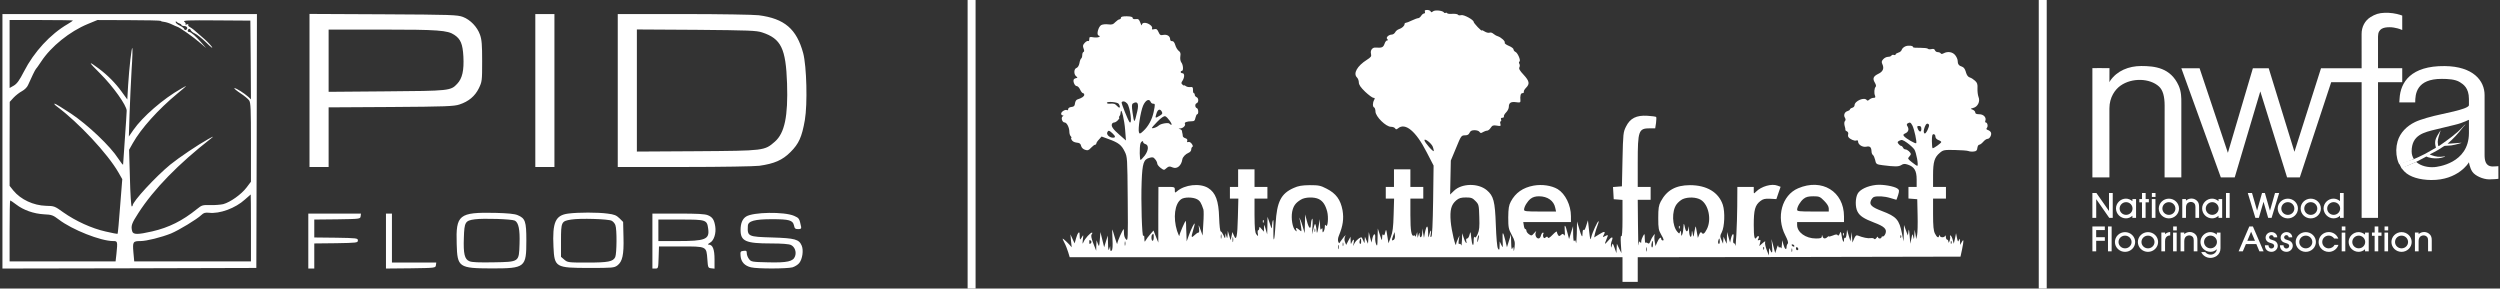
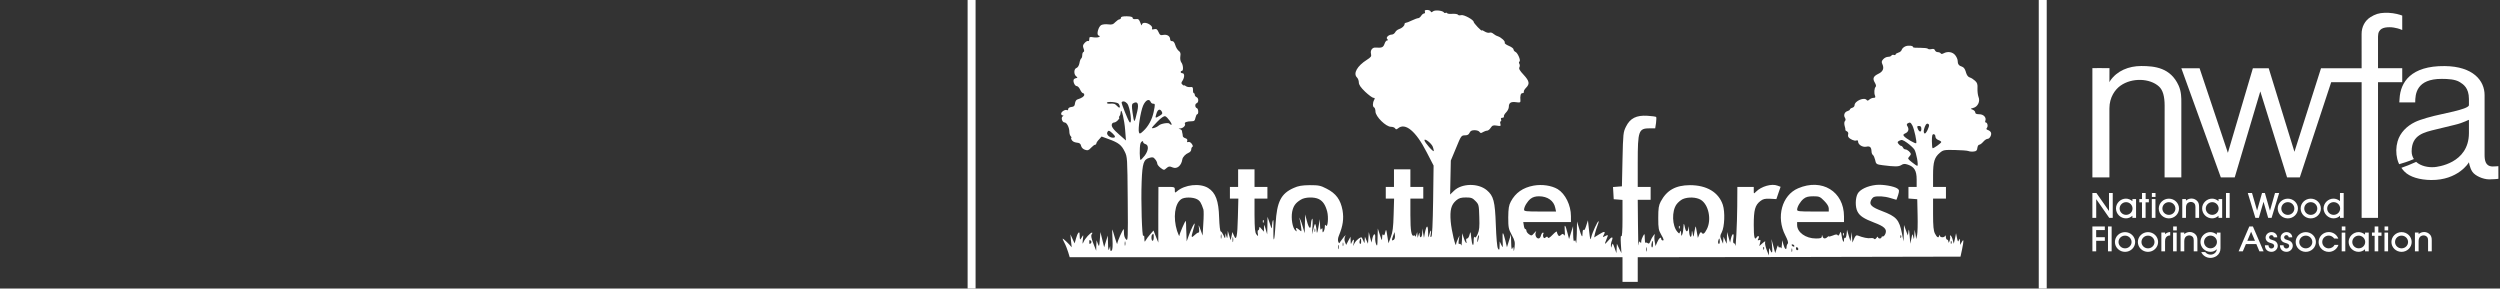
<svg xmlns="http://www.w3.org/2000/svg" fill="none" viewBox="0 0 979 113" height="113" width="979">
  <rect x="0" y="0" width="979" height="113" fill="#333333" stroke="none" />
  <path fill="white" d="M558.87 3.897C559.513 3.897 560.109 4.172 560.247 4.447C560.385 4.906 560.569 4.906 561.165 4.447C561.945 3.805 564.928 4.126 565.433 4.86C565.57 5.09 565.846 5.181 566.075 5.044C566.305 4.906 566.58 4.952 566.718 5.182C566.856 5.411 567.774 5.503 568.783 5.411C569.793 5.365 570.757 5.503 570.895 5.732C571.033 6.007 571.629 6.099 572.225 5.916C573.28 5.687 577.089 7.751 577.09 8.577C577.09 8.807 577.824 9.725 578.696 10.643C579.568 11.56 580.301 12.156 580.302 11.928C580.302 11.744 580.807 11.928 581.403 12.341C582.046 12.754 582.872 12.938 583.285 12.8C583.698 12.616 584.341 12.8 584.8 13.213C585.213 13.58 585.993 14.038 586.498 14.176C587.875 14.635 589.572 16.195 589.251 16.746C589.113 16.976 589.802 17.526 590.812 17.939C591.867 18.352 592.693 18.995 592.693 19.317C592.694 19.683 593.015 20.097 593.382 20.28C594.3 20.602 595.63 23.676 595.033 24.089C594.758 24.227 594.758 24.594 594.987 25.007C595.217 25.374 595.217 25.971 594.987 26.384C594.712 26.889 595.126 27.669 596.64 29.274C598.934 31.753 599.118 32.855 597.604 34.369C597.007 34.966 596.64 35.654 596.731 35.93C596.823 36.251 596.594 36.48 596.181 36.48C595.492 36.48 595.217 37.49 595.4 39.417C595.446 40.151 595.217 40.243 593.657 40.014C591.638 39.738 590.857 40.289 590.857 41.85C590.857 42.446 590.398 43.409 589.802 44.006C589.205 44.602 588.838 45.291 588.93 45.566C589.021 45.888 588.746 46.117 588.333 46.117C587.828 46.117 587.645 46.347 587.828 46.806C587.966 47.173 587.874 47.494 587.69 47.494C587.461 47.495 587.369 47.954 587.553 48.504C587.782 49.376 587.645 49.468 586.131 49.192C584.754 48.963 584.387 49.101 583.744 50.065C583.377 50.661 582.734 51.166 582.367 51.166C581.954 51.166 581.266 51.441 580.761 51.716C579.981 52.221 579.751 52.175 579.384 51.67C579.2 51.303 578.328 50.983 577.457 50.983C576.356 50.983 575.805 51.257 575.483 51.991C575.162 52.726 574.657 53.001 573.647 53.001C572.271 53.001 572.133 53.185 570.206 57.912L568.141 62.868L567.865 76.177L569.38 74.708C572.409 71.771 578.833 71.634 582.229 74.479C584.891 76.727 585.442 78.793 585.764 88.064C585.947 93.157 586.269 96.736 586.59 97.287C587.095 98.113 587.186 98.022 587.231 96.37L587.277 94.534L587.92 95.911C588.562 97.242 588.562 97.15 588.425 93.984C588.287 90.358 588.563 90.45 589.526 94.305L590.123 96.829L591.684 91.78L591.775 94.993C591.821 97.242 591.959 97.93 592.234 97.287C592.601 96.507 592.648 96.553 592.739 97.746C592.785 98.71 592.923 98.389 593.106 96.829C593.336 94.856 593.198 94.167 592.005 92.01C590.766 89.715 590.628 89.119 590.628 85.126C590.674 81.592 590.858 80.399 591.638 78.931C593.473 75.489 596.365 73.47 600.541 72.689C603.891 72.093 607.562 72.644 609.994 74.067C612.977 75.902 615.181 80.353 615.181 84.667V86.962H596.502L596.731 88.339C596.823 89.119 597.099 89.715 597.328 89.715C597.558 89.715 597.741 89.99 597.741 90.358C597.741 90.725 598.2 91.367 598.751 91.734C599.715 92.423 599.853 92.377 600.862 91.184C601.504 90.45 601.734 90.312 601.459 90.862C600.954 91.918 601.55 93.386 602.514 93.387C602.881 93.387 603.294 92.882 603.432 92.239C603.615 91.597 603.937 91.092 604.212 91.092C604.487 91.092 604.533 91.321 604.396 91.551C604.212 91.826 604.212 92.377 604.35 92.79C604.579 93.341 604.763 93.387 605.268 92.974C605.772 92.561 605.956 92.561 606.14 93.02C606.323 93.433 606.92 93.065 608.021 91.918C608.939 90.955 609.672 90.45 609.673 90.771C609.673 91.046 609.857 91.597 610.086 91.964C610.407 92.486 610.588 92.551 611.059 92.191L611.5 91.829C611.971 91.468 612.151 91.534 612.473 92.056C612.794 92.515 612.886 91.964 612.748 90.266C612.519 87.421 613.024 87.926 613.85 91.321L614.446 93.616L615.227 91.092L616.007 88.568L616.053 91.78C616.099 93.891 616.236 94.764 616.512 94.351C616.833 93.846 616.97 94.029 617.153 95.039C617.245 95.773 617.383 94.212 617.475 91.551L617.566 86.733L618.255 89.027C619.356 92.882 619.724 93.432 619.724 91.321C619.77 90.266 619.953 89.716 620.137 90.036C620.366 90.403 620.733 89.807 621.146 88.431L621.835 86.273L622.294 90.403C622.707 93.983 622.799 94.305 623.12 92.928C623.487 91.184 625.735 86.32 626.011 86.641C626.103 86.733 625.919 87.513 625.552 88.385C625.231 89.257 624.772 90.633 624.589 91.459L624.268 92.974L626.194 91.78C628.305 90.45 628.856 90.496 628.03 92.01C627.525 92.928 627.571 92.974 628.443 92.515C629.82 91.78 629.866 91.872 629.132 93.616C628.214 95.819 628.306 95.957 629.683 94.351C631.105 92.607 631.84 92.515 631.243 94.121C630.968 94.764 630.784 95.728 630.83 96.278C630.876 97.196 630.922 97.196 631.197 96.141C631.518 95.085 631.565 95.13 632.253 97.058L632.986 99.123L633.078 97.287L633.17 95.452L634.042 97.287L634.96 99.123L634.73 95.452C634.593 93.158 634.685 92.056 634.914 92.469C635.189 92.928 635.373 90.45 635.373 85.723V78.288L633.675 78.15L631.932 78.013L631.794 75.626L631.656 73.24L633.399 73.103L635.144 72.965L635.373 62.409C635.603 52.313 635.649 51.762 636.75 49.56C638.356 46.301 640.835 45.062 645.148 45.337C646.845 45.429 648.359 45.658 648.544 45.796C648.682 45.934 648.636 47.035 648.498 48.183L648.177 50.248H646.112C641.661 50.248 641.339 51.12 641.339 63.603V73.194H646.388V78.242H641.339L641.431 87.972C641.477 93.34 641.568 96.919 641.66 95.957C641.798 94.626 641.981 94.305 642.303 94.81C642.624 95.314 642.716 95.268 642.716 94.534C642.716 94.029 643.037 93.111 643.404 92.469C644.047 91.322 644.047 91.368 644.093 93.341C644.093 94.442 644.231 95.222 644.414 95.085C644.552 94.901 644.965 94.993 645.24 95.223C645.699 95.59 645.929 95.36 646.296 94.442C646.525 93.754 647.075 92.744 647.488 92.239C648.085 91.505 648.177 91.459 647.947 92.147C647.81 92.561 647.81 93.708 647.993 94.626L648.314 96.37L648.911 94.947C649.554 93.341 650.518 92.515 650.518 93.525C650.518 93.846 650.839 94.167 651.16 94.167C651.665 94.167 651.527 93.616 650.609 92.056C649.508 90.128 649.37 89.532 649.37 85.356C649.37 81.547 649.554 80.445 650.334 78.931C652.72 74.479 656.163 72.552 661.762 72.506C668.324 72.506 673.005 75.26 674.657 80.216C675.575 83.015 675.345 88.797 674.244 90.954C673.556 92.285 673.51 92.607 674.106 93.938L674.749 95.452L674.933 92.698L675.529 94.075L676.172 95.452L676.264 93.157L676.31 90.862L677.503 94.993L677.823 93.479C678.374 91.184 679.154 91.046 678.787 93.295C678.604 94.488 678.696 95.222 678.971 95.223C679.2 95.223 679.476 95.59 679.521 96.003C679.705 98.204 680.256 87.65 680.302 80.859L680.348 73.194H686.772V74.57C686.772 75.947 686.773 75.947 687.645 75.075C689.756 72.964 693.794 71.818 696.043 72.689L697.282 73.148L696.456 75.534L695.63 77.967L693.151 77.829C691.132 77.737 690.398 77.921 689.343 78.747C687.278 80.353 686.772 82.189 686.772 88.109C686.772 92.882 687.094 94.259 687.92 92.928C688.471 92.056 689.113 92.469 688.608 93.387C688.195 94.121 688.241 94.213 688.838 94.029C689.434 93.8 689.526 93.984 689.251 95.039L688.93 96.37L690.215 95.223C691.133 94.442 691.408 94.305 691.225 94.856C691.087 95.269 691.362 96.599 691.821 97.838L692.693 100.041L692.739 98.435C692.785 97.013 692.83 96.921 693.197 97.838C693.932 99.628 694.207 99.032 693.932 96.233L693.702 93.616L694.437 96.37L695.171 99.123L695.768 97.287C696.043 96.278 696.318 95.82 696.364 96.278C696.41 96.737 696.594 97.012 696.823 96.875C697.053 96.692 697.374 96.874 697.466 97.15C697.603 97.471 697.741 96.921 697.787 95.911L697.925 94.075L698.384 95.773C698.889 97.609 699.623 98.114 699.623 96.692C699.623 96.233 699.853 95.636 700.082 95.406C700.403 95.085 700.082 94.029 699.118 92.147C695.447 85.034 697.787 76.453 704.12 73.745C713.482 69.707 722.11 74.984 722.11 84.759V86.962H703.753V88.109C703.753 90.955 707.103 93.387 711.096 93.387C712.931 93.387 713.391 93.249 713.437 92.561C713.482 91.826 713.528 91.826 713.712 92.561C713.941 93.524 714.813 93.616 715.593 92.836C715.914 92.515 716.143 92.423 716.144 92.561C716.144 92.744 716.878 92.561 717.704 92.239C718.897 91.734 719.402 91.689 719.632 92.102C719.861 92.423 720.137 92.239 720.412 91.505C720.871 90.496 720.917 90.541 721.192 92.331C721.514 94.488 722.11 95.498 722.11 93.892C722.11 93.341 722.294 92.974 722.523 93.157C722.799 93.294 723.028 92.606 723.12 91.689L723.303 89.944L723.945 92.239L724.634 94.488L724.909 92.698L725.185 90.862L725.276 92.928L725.414 94.993L726.057 93.479C726.561 92.285 726.929 92.01 727.525 92.239C729.453 93.019 731.518 93.433 732.527 93.249C733.124 93.157 733.721 93.249 733.904 93.525C734.088 93.8 734.455 93.662 734.822 93.157C735.143 92.653 735.419 92.561 735.419 92.836C735.419 93.157 735.74 93.387 736.107 93.387C736.474 93.387 736.796 93.203 736.796 92.928C736.796 92.698 737.025 92.515 737.347 92.606C737.622 92.652 738.08 92.147 738.355 91.459C738.998 89.715 737.897 88.66 733.858 87.146C729.912 85.631 728.26 84.575 727.388 82.831C726.47 81.087 726.516 77.645 727.434 75.901C728.306 74.204 731.289 72.781 734.685 72.414C737.3 72.139 741.706 72.919 743.037 73.837C743.771 74.388 743.817 74.663 743.312 76.36C742.991 77.37 742.67 78.242 742.624 78.242C742.578 78.242 741.522 77.921 740.283 77.554C737.897 76.82 735.097 76.682 733.812 77.141C733.399 77.324 732.849 77.967 732.619 78.609C731.977 80.216 732.987 81.133 736.979 82.647C742.67 84.804 743.726 85.998 744.827 91.505L745.424 94.534L745.516 91.321L745.607 88.109L746.341 90.174L747.121 92.239L747.351 90.633C747.488 89.394 747.626 89.807 747.81 92.239L748.085 95.452L748.498 93.387C748.911 91.368 748.911 91.368 749.232 92.698C749.508 93.937 749.554 93.891 749.646 92.01L749.783 89.944L750.104 91.78L750.38 93.616L750.747 92.01C750.931 91.138 751.022 87.604 750.931 84.208L750.793 78.013L749.095 77.875L747.351 77.737V73.194H750.563V70.257C750.563 66.861 749.645 65.301 747.121 64.475C745.882 64.062 745.378 64.108 744.506 64.658C743.496 65.301 742.027 65.301 737.301 64.704C734.777 64.383 734.639 64.291 734.271 62.501C734.088 61.721 733.721 60.895 733.445 60.711C733.17 60.527 732.895 59.931 732.895 59.334C732.803 57.59 732.298 57.132 730.783 57.453C729.315 57.728 727.617 56.627 727.617 55.388C727.617 54.975 727.342 54.837 726.929 55.021C726.194 55.296 724.45 54.516 723.854 53.69C723.67 53.414 723.624 52.909 723.762 52.496C723.853 52.083 723.67 51.625 723.257 51.441C722.89 51.304 722.616 51.028 722.661 50.845C722.707 50.661 722.569 49.881 722.34 49.192C722.156 48.412 722.202 47.678 722.478 47.402C722.799 47.081 722.799 46.668 722.478 46.117C721.835 45.108 722.339 43.824 723.486 43.502C723.991 43.364 724.404 43.089 724.404 42.905C724.404 42.676 724.818 42.355 725.322 42.217C725.827 42.079 726.24 41.62 726.24 41.253C726.24 39.509 730.186 37.857 731.059 39.233C731.242 39.509 731.609 39.417 732.022 39.004C732.435 38.637 733.17 38.316 733.675 38.316C734.363 38.316 734.501 38.132 734.271 37.489C733.813 36.48 733.95 34.553 734.501 34.002C734.776 33.727 734.639 33.13 734.18 32.35C733.216 30.744 733.583 29.871 735.557 28.907C737.346 28.081 737.897 26.797 737.163 25.191C736.75 24.319 736.796 23.905 737.484 23.171C737.943 22.666 738.769 22.253 739.365 22.253C739.962 22.253 740.559 22.023 740.696 21.748C740.88 21.473 741.293 21.381 741.66 21.519C742.027 21.656 742.303 21.564 742.303 21.335C742.303 21.106 742.808 20.785 743.404 20.602C744.001 20.464 744.598 19.959 744.735 19.454C744.873 18.995 745.515 18.398 746.203 18.123C747.442 17.664 749.187 17.894 749.187 18.49C749.187 18.674 750.426 18.766 751.94 18.72C753.455 18.72 754.785 18.858 754.969 19.087C755.106 19.316 755.703 19.362 756.346 19.225C757.126 19.041 757.539 19.179 757.723 19.684C757.86 20.096 758.365 20.418 758.824 20.418C759.329 20.418 759.834 20.648 759.972 20.877C760.155 21.198 760.523 21.198 761.119 20.877C762.725 20.005 764.652 20.326 765.662 21.61C766.213 22.299 766.626 23.263 766.626 23.814C766.626 25.099 767.085 25.741 768.324 26.108C768.969 26.324 769.453 26.942 769.775 28.002L769.9 28.438C770.223 29.497 770.707 30.115 771.353 30.33C771.903 30.468 772.821 31.065 773.418 31.615C774.29 32.395 774.474 32.992 774.382 34.645C774.336 35.792 774.52 37.306 774.795 37.994C775.529 39.692 774.473 41.85 772.729 42.263C771.536 42.584 771.536 42.584 772.5 42.951C773.05 43.181 773.509 43.639 773.51 44.052C773.51 44.511 773.969 44.74 775.116 44.74C776.768 44.74 777.961 46.026 777.456 47.311C777.319 47.678 777.41 47.953 777.594 47.953C778.282 47.953 778.603 49.422 778.099 50.019C777.732 50.477 777.824 50.707 778.512 50.937C778.97 51.074 779.521 51.532 779.659 51.9C780.026 52.817 779.154 54.378 778.328 54.378C777.915 54.378 777.18 54.883 776.63 55.526C776.079 56.168 775.392 56.673 775.07 56.673C774.749 56.673 774.428 57.224 774.336 57.912C774.244 58.922 773.923 59.242 772.913 59.334C772.179 59.426 771.261 59.334 770.848 59.151C770.388 58.967 768.048 58.784 765.524 58.738C761.303 58.647 760.935 58.738 759.65 59.839C757.539 61.583 756.988 63.373 756.988 68.605V73.194H762.036V77.783H756.988V83.887C756.988 88.568 757.172 90.403 757.723 91.459C758.457 92.974 759.237 93.387 759.329 92.331C759.329 91.872 759.421 91.872 759.604 92.331C759.88 93.111 761.439 93.111 761.715 92.331C761.853 92.056 761.99 92.239 761.99 92.79C762.036 93.386 762.266 93.845 762.495 93.846C762.77 93.846 762.954 94.213 763 94.626C763 95.222 763.138 95.131 763.459 94.351C763.688 93.708 763.78 92.928 763.643 92.606C763.551 92.24 763.643 92.102 763.872 92.239C764.102 92.377 764.515 93.157 764.698 93.984L765.111 95.452L765.57 93.387L765.983 91.321L766.351 93.157C766.672 94.672 766.81 94.855 767.085 94.075C767.406 93.295 767.498 93.387 767.544 94.534L767.59 95.911L768.232 94.764C769.058 93.341 769.058 94.121 768.324 97.746L767.728 100.5L704.533 100.638L641.339 100.73V110.367H635.373V100.73H418.898L418.302 98.756C417.981 97.701 417.338 96.003 416.787 94.993C415.915 93.249 415.915 93.203 416.741 93.846C417.2 94.213 418.072 95.039 418.669 95.682L419.679 96.829L419.403 94.305L419.174 91.78L420 93.57L420.825 95.314L421.422 93.203C421.927 91.276 422.799 90.266 422.753 91.643C422.753 91.964 422.799 92.653 422.845 93.157C422.937 93.983 422.983 93.983 423.625 92.928C424.267 91.826 424.313 91.826 424.038 93.846C423.855 95.59 423.901 95.727 424.313 94.764C424.864 93.433 426.976 91.092 427.618 91.092C427.847 91.092 427.801 91.368 427.526 91.734C427.159 92.193 427.296 93.066 428.122 95.269L429.27 98.205L429.315 96.141L429.407 94.075L429.912 95.452C430.417 96.783 430.463 96.691 430.692 93.846L430.922 90.862L432.391 96.829L433.079 94.534L433.813 92.239L433.905 95.452C433.951 97.793 434.089 98.343 434.364 97.517L434.731 96.37L434.777 97.517C434.823 98.343 434.96 98.48 435.327 98.113C435.694 97.746 435.786 96.232 435.648 93.662C435.557 91.509 435.511 89.768 435.557 89.853C435.648 89.898 436.107 91.413 436.612 93.157C437.117 94.947 437.53 95.91 437.53 95.36C437.576 94.534 439.688 89.715 440.055 89.715C440.101 89.716 440.146 90.45 440.146 91.321C440.146 92.239 440.468 93.295 440.973 93.754C441.707 94.488 441.753 93.753 441.615 78.013C441.478 61.767 441.477 61.445 440.422 59.334C439.183 56.764 437.943 55.846 434.135 54.47L431.381 53.46L430.371 54.608C429.775 55.204 429.315 55.939 429.315 56.214C429.315 56.443 429.086 56.673 428.856 56.673C428.581 56.673 427.847 57.224 427.251 57.866C426.333 58.876 425.965 59.014 424.864 58.647C424.084 58.371 423.487 57.774 423.35 57.086C423.166 56.26 422.753 55.938 421.605 55.847C420.734 55.755 419.954 55.342 419.679 54.791C419.403 54.332 419.357 53.919 419.541 53.919C419.724 53.919 419.632 53.689 419.312 53.368C418.99 53.047 418.761 52.267 418.761 51.624C418.761 49.926 417.751 47.953 416.879 47.953C415.961 47.953 415.364 46.071 416.145 45.566C416.557 45.291 416.558 45.199 416.145 45.199C415.823 45.199 415.548 44.878 415.548 44.511C415.548 43.731 417.2 42.722 417.843 43.135C418.118 43.272 418.302 43.089 418.302 42.722C418.302 42.309 418.807 41.987 419.541 41.896C420.55 41.804 420.871 41.482 420.963 40.473C421.055 39.739 421.468 39.05 421.881 38.958C423.625 38.407 424.589 37.765 424.589 37.122C424.589 36.755 424.359 36.48 424.084 36.48C423.809 36.48 423.304 35.838 422.982 35.104C422.615 34.323 422.064 33.727 421.697 33.727C420.734 33.726 419.908 31.386 420.688 30.881C421.009 30.697 421.514 30.514 421.743 30.514C422.019 30.514 421.881 30.238 421.468 29.917C420.413 29.137 420.504 26.935 421.56 26.613C422.064 26.43 422.523 25.695 422.707 24.732C422.845 23.86 423.166 23.033 423.396 22.896C423.625 22.758 423.809 22.161 423.809 21.564C423.809 20.968 424.038 20.418 424.313 20.326C424.635 20.235 424.635 19.775 424.313 18.949C423.946 17.985 424.038 17.572 424.772 16.792C425.277 16.241 425.874 15.92 426.149 16.058C426.379 16.241 426.562 15.874 426.562 15.323C426.563 14.406 426.746 14.36 428.352 14.635C430.004 14.864 431.427 14.313 430.188 13.9C429.27 13.579 430.142 10.413 431.243 9.816C431.748 9.541 432.987 9.403 433.951 9.541C435.419 9.725 435.924 9.587 436.75 8.669C437.347 8.072 438.081 7.568 438.402 7.567C438.678 7.567 438.953 7.292 438.953 6.971C438.953 6.512 439.642 6.374 441.248 6.374C442.808 6.42 443.542 6.604 443.542 7.017C443.542 7.43 444.001 7.567 444.781 7.476C445.791 7.338 446.066 7.568 446.571 8.944C446.893 9.816 447.168 10.184 447.168 9.725C447.214 9.22 447.581 8.944 448.27 8.944C449.646 8.945 451.481 10.276 451.16 11.056C450.977 11.56 451.161 11.652 451.986 11.423C452.858 11.239 453.18 11.423 453.685 12.57C454.189 13.717 454.465 13.9 455.566 13.671C457.035 13.396 458.227 14.176 458.228 15.369C458.228 15.874 458.549 16.149 459.008 16.104C459.513 16.058 459.926 16.609 460.247 17.664C460.477 18.536 461.119 19.546 461.578 19.913C462.266 20.372 462.404 20.922 462.221 22.023C462.083 22.987 462.221 23.86 462.588 24.41C463.368 25.374 463.506 27.761 462.817 27.761C462.588 27.761 462.358 27.944 462.358 28.22C462.359 28.449 462.68 28.679 463.047 28.679C463.919 28.679 463.919 30.239 463.093 31.569C462.496 32.441 462.496 32.671 463.093 33.176C463.46 33.497 463.735 33.635 463.735 33.451C463.735 33.314 464.011 33.405 464.378 33.727C464.745 34.002 465.525 34.185 466.121 34.094C466.993 34.002 467.177 34.14 467.177 35.195C467.131 35.929 467.315 36.479 467.498 36.48C467.682 36.48 467.865 36.755 467.865 37.122C467.865 37.489 468.187 37.856 468.554 38.04C469.426 38.361 469.472 40.106 468.6 40.427C467.865 40.702 467.911 42.079 468.691 42.355C469.334 42.538 469.426 44.74 468.829 44.74C468.6 44.74 468.324 45.337 468.141 46.117C467.911 47.265 467.681 47.494 466.534 47.494C464.79 47.494 463.69 47.953 464.011 48.458C464.423 49.147 463.276 50.248 462.175 50.294C461.395 50.34 461.395 50.386 462.037 50.569C462.45 50.661 462.863 51.028 462.863 51.304C462.909 51.625 462.955 52.037 463.047 52.313C463.093 52.542 463.185 53.001 463.185 53.322C463.23 53.598 463.69 54.011 464.24 54.148C464.837 54.332 465.066 54.7 464.929 55.158C464.745 55.663 464.837 55.755 465.342 55.617C465.709 55.434 466.305 55.755 466.718 56.352C467.131 56.948 467.223 57.407 466.947 57.499C466.718 57.591 466.488 58.05 466.488 58.555C466.488 59.059 466.03 59.609 465.434 59.839C464.286 60.298 463.139 61.491 463.001 62.409C462.634 64.887 460.889 66.311 459.237 65.576C457.998 65.026 457.586 65.117 456.668 65.943C455.888 66.678 455.75 66.677 454.511 65.76C453.777 65.209 453.18 64.429 453.18 64.062C453.18 63.649 452.812 62.868 452.354 62.363C451.711 61.538 451.344 61.446 450.105 61.813C447.857 62.409 447.352 63.832 447.076 71.037C446.755 78.839 447.214 93.203 447.719 92.377C447.994 92.01 448.132 92.331 448.132 93.387C448.178 94.809 448.224 94.901 448.683 94.075C448.958 93.57 449.737 92.515 450.472 91.689L451.711 90.266L452.629 92.606L453.593 94.993V84.07L453.639 73.194H456.852C460.017 73.194 460.063 73.194 460.063 74.433C460.063 75.534 460.109 75.58 460.89 74.938C463.919 72.276 469.885 71.634 473.098 73.608C476.034 75.443 477.228 78.61 477.411 85.218C477.503 88.201 477.778 90.633 478.054 90.633C478.283 90.633 478.742 91.322 479.109 92.102C479.706 93.524 479.752 93.57 479.844 92.469L479.89 91.321L480.257 92.469C480.578 93.524 480.624 93.478 480.716 92.01L480.807 90.403L481.908 94.075L482.275 92.469L482.597 90.862L483.193 92.239C484.157 94.58 484.57 92.744 484.754 85.034L484.938 77.783H481.633V73.194H484.846V66.311H491.271V73.194H496.318V77.783H491.271V84.3C491.316 89.577 491.454 91.046 492.005 91.78C492.739 92.652 492.739 92.652 492.556 91.459C492.418 90.725 492.51 90.174 492.693 90.174C492.923 90.174 493.106 89.807 493.106 89.348C493.152 88.706 493.29 88.751 494.024 89.669L494.942 90.725L494.988 89.211C495.034 87.697 495.034 87.696 495.631 89.715L496.227 91.78L496.318 88.339L496.364 84.897L497.236 87.421C498.016 89.853 498.063 89.899 498.108 88.339C498.154 87.467 498.338 86.503 498.521 86.182C498.705 85.906 498.751 87.558 498.659 89.853C498.613 92.193 498.659 93.937 498.889 93.754C499.072 93.57 499.348 90.771 499.531 87.513C500.036 78.977 501.642 75.81 506.599 73.608C508.434 72.781 509.811 72.552 512.886 72.506C516.374 72.506 517.108 72.644 519.494 73.883C523.211 75.764 524.956 78.196 525.736 82.326C526.287 85.63 525.92 88.384 524.313 92.285C523.946 93.111 523.855 94.075 524.038 94.58C524.405 95.452 524.405 95.452 524.91 94.58C525.231 94.121 525.827 93.295 526.286 92.744C527.066 91.872 527.066 91.872 526.699 92.698C526.424 93.295 526.424 94.029 526.699 94.764L527.158 95.911L527.984 94.305L528.856 92.698L528.902 94.305C528.948 95.727 528.994 95.819 529.361 94.856C529.958 93.433 530.417 93.571 530.096 95.131L529.82 96.37L530.509 95.131C531.151 93.938 532.896 92.653 533.263 93.02C533.355 93.112 533.629 93.709 533.904 94.305C534.363 95.452 534.363 95.452 534.409 94.075L534.501 92.698L535.694 95.452L535.878 93.157L536.016 90.862L536.521 92.928L537.071 94.993L537.393 93.479C537.852 91.413 538.632 91.092 538.54 92.974C538.448 93.846 538.632 95.039 538.907 95.682C539.32 96.645 539.412 96.232 539.458 93.157L539.55 89.485L540.376 92.01C541.156 94.442 541.202 94.442 541.248 92.928C541.294 91.873 541.431 91.551 541.706 91.918C541.981 92.377 542.211 92.102 542.44 91C542.808 89.578 542.854 89.624 543.267 92.377L543.726 95.269L544.644 92.836C545.378 90.954 545.607 89.027 545.745 84.116L545.929 77.783H542.67V73.194H545.883V66.311H552.308V73.194H557.355V77.783H552.308V84.254C552.308 90.404 552.721 92.836 553.73 92.239C553.96 92.056 554.144 92.239 554.189 92.561C554.235 92.882 554.419 92.652 554.603 92.01L554.97 90.862L555.153 93.157L555.521 92.01C555.888 90.909 555.888 90.909 555.934 91.872C556.025 93.616 556.896 93.019 556.942 91.184L557.034 89.485L557.31 91.321L557.631 93.157L557.952 91.321C558.595 88.063 559.191 87.834 559.237 90.862C559.283 93.249 559.329 93.387 559.65 92.102C560.109 90.037 560.66 89.624 560.293 91.597C560.064 92.744 560.109 93.02 560.522 92.698C560.844 92.377 561.073 87.787 561.211 78.518L561.395 64.842L558.641 59.518C554.464 51.349 550.289 47.908 547.489 50.248C546.847 50.753 546.663 50.753 546.342 50.294C546.158 49.927 545.378 49.651 544.689 49.651C542.716 49.651 538.678 45.659 538.632 43.686C538.632 42.906 538.356 42.171 538.127 42.079C537.484 41.85 537.484 40.335 538.081 39.188C538.494 38.499 538.402 38.316 537.852 38.316C537.439 38.316 535.97 37.215 534.593 35.93C532.803 34.186 532.115 33.176 532.115 32.258C532.115 31.615 531.794 30.697 531.381 30.33C529.821 28.77 531.472 25.833 535.235 23.446C536.887 22.391 537.117 22.07 536.888 21.107C536.521 19.684 537.439 18.49 538.724 18.628C541.11 18.811 541.66 18.582 542.165 17.205C542.394 16.425 542.899 15.829 543.175 15.828C543.634 15.828 543.634 15.69 543.221 15.277C542.625 14.681 543.772 13.58 545.057 13.534C545.516 13.534 546.066 13.121 546.342 12.662C546.571 12.157 547.26 11.607 547.811 11.423C549.004 11.056 550.013 10.138 550.013 9.449C550.013 9.174 550.242 8.945 550.472 8.944C550.747 8.944 551.849 8.531 552.858 8.026C553.914 7.522 555.062 7.108 555.383 7.108C555.704 7.108 556.209 6.695 556.53 6.19C556.851 5.686 557.356 5.274 557.677 5.274C557.998 5.274 558.136 4.952 557.998 4.585C557.769 4.08 558.044 3.897 558.87 3.897ZM701.779 97.379C701.642 97.104 701.55 97.334 701.55 97.976C701.55 98.618 701.642 98.848 701.779 98.526C701.871 98.251 701.871 97.7 701.779 97.379ZM644.873 96.92C644.735 96.645 644.644 96.966 644.644 97.746C644.644 98.48 644.735 98.756 644.873 98.297C644.965 97.884 644.965 97.241 644.873 96.92ZM703.753 96.829C703.524 96.692 703.294 96.874 703.294 97.241C703.294 97.654 703.523 97.976 703.753 97.976C704.028 97.976 704.212 97.792 704.212 97.563C704.212 97.287 704.028 96.967 703.753 96.829ZM690.72 96.737C690.582 96.554 690.444 96.829 690.49 97.333C690.49 97.838 690.628 97.976 690.766 97.609C690.903 97.288 690.857 96.875 690.72 96.737ZM524.176 96.003C524.038 95.728 523.946 96.049 523.946 96.829C523.946 97.563 524.038 97.838 524.176 97.379C524.267 96.966 524.267 96.324 524.176 96.003ZM647.305 95.728C647.305 93.984 647.029 93.892 646.754 95.452C646.616 96.094 646.708 96.737 646.892 96.875C647.121 97.013 647.305 96.462 647.305 95.728ZM701.871 95.682C701.596 95.682 701.55 95.865 701.688 96.141C701.825 96.37 702.192 96.6 702.422 96.6C702.697 96.6 702.743 96.37 702.605 96.141C702.468 95.865 702.101 95.682 701.871 95.682ZM526.011 95.085C525.873 94.81 525.781 95.039 525.781 95.682C525.781 96.324 525.873 96.553 526.011 96.233C526.103 95.957 526.102 95.406 526.011 95.085ZM440.651 94.626C440.514 94.351 440.422 94.672 440.422 95.452C440.422 96.186 440.514 96.462 440.651 96.003C440.743 95.59 440.743 94.947 440.651 94.626ZM574.061 77.324C572.133 77.324 571.353 77.554 570.252 78.472C568.279 80.17 567.728 82.235 568.095 86.733C568.37 90.174 570.068 97.333 570.206 95.682C570.206 95.315 570.527 94.351 570.895 93.616L571.537 92.239L571.262 94.029C571.078 95.222 571.17 95.728 571.491 95.498C571.767 95.361 572.087 95.59 572.179 96.003C572.316 96.462 572.454 95.589 572.5 94.075L572.592 91.321L573.143 93.02C573.693 94.901 574.611 96.049 574.198 94.397C574.061 93.754 574.153 93.387 574.565 93.387C574.887 93.387 575.3 92.698 575.483 91.872C575.85 90.496 575.897 90.587 576.126 93.02C576.447 96.232 577.09 97.012 577.09 94.259C577.09 93.02 577.273 92.469 577.457 92.836C577.732 93.249 578.1 92.882 578.65 91.643C579.293 90.174 579.431 88.889 579.293 84.988C579.155 80.353 579.109 80.078 577.824 78.747C576.631 77.508 576.126 77.324 574.061 77.324ZM427.113 94.213C426.7 93.8 426.562 93.892 426.562 94.764C426.563 95.635 426.7 95.728 427.113 95.314C427.526 94.902 427.526 94.626 427.113 94.213ZM533.033 94.58C533.033 93.157 532.758 93.02 532.437 94.305C532.299 94.81 532.391 95.36 532.62 95.498C532.849 95.635 533.033 95.222 533.033 94.58ZM673.464 94.58C673.464 93.157 673.188 93.02 672.867 94.305C672.73 94.809 672.821 95.36 673.051 95.498C673.28 95.636 673.464 95.222 673.464 94.58ZM764.147 94.442C764.01 94.259 763.872 94.534 763.918 95.039C763.918 95.544 764.056 95.681 764.193 95.314C764.331 94.993 764.285 94.58 764.147 94.442ZM482.872 93.02C482.734 92.607 482.643 92.974 482.643 93.846C482.643 94.718 482.734 95.085 482.872 94.626C482.964 94.213 482.964 93.478 482.872 93.02ZM578.926 93.846C579.339 92.148 579.247 91.46 578.742 92.698C578.605 93.111 578.467 93.892 578.513 94.442C578.559 95.085 578.696 94.855 578.926 93.846ZM468.737 78.013C467.085 77.141 463.735 77.141 462.542 78.013C460.018 79.757 459.329 85.263 460.936 90.403C461.44 91.918 461.854 92.744 461.854 92.285C461.9 91.505 464.054 86.508 464.331 86.503C464.377 86.503 464.423 87.054 464.469 87.742C464.469 88.477 464.515 90.266 464.606 91.78L464.698 94.534L465.524 92.239C466.396 89.761 467.819 86.916 467.819 87.65C467.865 87.881 467.544 89.119 467.177 90.358C466.351 93.019 466.534 93.341 467.819 92.056C468.37 91.505 469.013 91.092 469.288 91.092C469.609 91.092 469.701 90.495 469.518 89.348C469.288 87.788 469.334 87.88 470.114 89.944L470.94 92.239L471.216 87.559C471.399 84.989 471.399 82.51 471.262 82.051C470.39 79.389 469.885 78.609 468.737 78.013ZM451.803 92.928C451.803 91.505 451.711 91.321 451.206 91.872C450.702 92.331 450.839 94.304 451.344 94.305C451.619 94.305 451.803 93.662 451.803 92.928ZM545.516 92.423C544.873 94.167 544.965 94.442 545.837 93.892C546.158 93.662 546.342 92.928 546.25 92.193L546.112 90.862L545.516 92.423ZM478.283 91.872C478.146 91.597 478.054 91.918 478.054 92.698C478.054 93.433 478.146 93.708 478.283 93.249C478.375 92.836 478.375 92.193 478.283 91.872ZM744.414 92.147C744.276 91.964 744.139 92.239 744.185 92.744C744.185 93.249 744.322 93.387 744.46 93.02C744.598 92.698 744.552 92.285 744.414 92.147ZM666.029 78.242C664.285 77.187 661.073 77.049 658.962 77.967C658.182 78.334 657.08 79.252 656.529 80.032C654.602 82.694 654.786 88.43 656.851 90.771C657.585 91.597 657.631 91.597 657.906 90.771C658.182 90.128 658.273 90.266 658.319 91.321C658.365 92.515 658.457 92.561 658.778 91.78C659.008 91.275 659.191 90.037 659.237 89.027C659.329 87.146 659.421 87.191 659.88 89.348C660.293 91.091 660.981 90.954 661.211 89.119C661.303 88.247 661.395 88.706 661.44 90.312C661.532 92.973 662.404 93.708 662.496 91.184C662.542 90.128 662.633 90.174 662.862 91.551C663.184 93.111 663.184 93.111 663.551 90.633C663.78 89.256 664.01 88.431 664.102 88.798C664.148 89.165 664.377 90.312 664.561 91.321L664.882 93.157L665.433 91.826C665.754 91 666.121 90.725 666.305 91.046C666.901 91.964 667.452 91.597 668.416 89.715C670.297 85.998 669.104 80.124 666.029 78.242ZM721.697 91.826C721.651 91.322 721.789 91.046 721.927 91.23C722.064 91.367 722.11 91.78 721.973 92.102C721.835 92.469 721.697 92.331 721.697 91.826ZM516.466 77.967C514.63 77.049 511.051 77.141 509.398 78.196C507.287 79.481 506.461 80.674 506.002 82.969C505.543 85.539 506.14 89.164 507.195 90.174C507.838 90.77 507.884 90.77 507.654 90.036C507.471 89.623 507.517 89.256 507.654 89.256C507.838 89.256 508.343 89.623 508.848 90.036C509.765 90.862 509.766 90.817 509.49 88.798C509.353 87.651 509.077 86.274 508.939 85.814C508.71 84.943 508.71 84.943 509.123 85.814C509.398 86.32 509.903 87.743 510.225 89.027L510.912 91.321L511.004 87.65L511.096 83.979L511.784 86.595C512.518 89.44 513.299 90.082 513.345 87.972C513.345 87.283 513.528 86.319 513.758 85.814C514.033 85.218 514.079 86.136 513.987 88.339L513.758 91.78L514.354 89.485C514.859 87.467 514.997 87.329 515.272 88.339C515.456 88.981 515.594 90.082 515.64 90.862C515.686 91.642 515.961 90.909 516.282 89.027L516.879 85.814L516.925 88.109C516.971 89.761 517.108 90.22 517.43 89.715C517.797 89.165 517.888 89.257 517.888 90.174C517.888 91.092 517.98 91.184 518.347 90.633C518.576 90.266 518.806 89.44 518.806 88.798C518.806 87.926 518.943 87.834 519.219 88.293C519.953 89.394 520.32 85.08 519.724 82.831C519.035 80.261 518.072 78.793 516.466 77.967ZM514.997 89.577C514.859 89.302 514.768 89.532 514.768 90.174C514.768 90.816 514.859 91.046 514.997 90.725C515.089 90.449 515.089 89.898 514.997 89.577ZM657.447 89.073C657.401 88.569 657.539 88.293 657.677 88.477C657.814 88.614 657.86 89.027 657.723 89.348C657.585 89.715 657.447 89.578 657.447 89.073ZM494.529 86.778C494.483 86.274 494.621 85.998 494.759 86.182C494.896 86.32 494.942 86.733 494.805 87.054C494.667 87.421 494.529 87.283 494.529 86.778ZM602.651 76.865C601.275 76.865 600.22 77.187 599.394 77.829C598.109 78.839 596.824 80.949 596.823 82.143C596.823 82.739 597.741 82.831 603.064 82.831H609.352L609.03 81.363C608.48 78.61 606.002 76.865 602.651 76.865ZM710.086 76.865C708.204 76.865 707.24 77.095 706.322 77.829C705.038 78.839 703.753 80.949 703.753 82.143C703.753 82.739 704.671 82.831 709.948 82.831H716.144V81.639C716.144 80.859 715.501 79.803 714.354 78.655C712.747 77.003 712.38 76.865 710.086 76.865ZM746.846 55.938C745.148 54.745 744.689 54.608 743.863 55.066C743.037 55.48 742.945 55.663 743.45 56.352C743.771 56.764 744.23 57.132 744.505 57.132C744.734 57.132 745.056 57.453 745.239 57.82C745.377 58.187 745.79 58.509 746.157 58.509C746.891 58.509 748.268 59.701 748.269 60.344C748.269 60.573 747.947 61.032 747.58 61.445C746.983 62.042 747.121 62.272 748.682 63.511C749.645 64.291 750.609 64.934 750.793 64.934C751.389 64.931 750.425 59.657 749.646 58.509C749.187 57.866 747.947 56.719 746.846 55.938ZM447.673 55.709C447.673 54.883 446.847 55.342 446.571 56.306C446.204 57.82 446.25 62.639 446.663 62.639C446.847 62.593 447.535 61.858 448.27 60.941C449.784 58.921 449.921 56.857 448.591 56.443C448.086 56.306 447.673 55.938 447.673 55.709ZM561.073 57.453C560.568 56.122 557.815 53.965 557.814 54.929C557.814 55.709 561.439 59.838 561.486 59.105C561.486 58.83 561.303 58.05 561.073 57.453ZM757.218 52.542C756.667 52.542 756.529 53.139 756.529 55.296C756.529 56.81 756.667 58.05 756.851 58.05C757.355 58.05 760.201 56.03 760.201 55.617C760.201 55.434 759.696 55.066 759.054 54.837C758.365 54.562 757.906 54.057 757.906 53.46C757.906 52.955 757.585 52.542 757.218 52.542ZM748.911 49.192C748.223 47.907 747.947 47.77 747.029 48.32C746.662 48.55 746.616 48.917 746.892 49.33C747.672 50.523 747.396 51.624 746.203 52.175C745.286 52.588 745.194 52.818 745.606 53.322C746.341 54.24 750.104 56.398 750.38 56.076C750.747 55.709 749.645 50.707 748.911 49.192ZM440.605 50.845C440.33 47.127 439.183 42.171 438.907 43.686C438.77 44.832 438.723 44.97 438.356 45.521C438.127 45.842 438.127 46.117 438.311 46.117C438.494 46.117 438.265 46.53 437.806 47.035C437.347 47.54 436.704 47.953 436.383 47.953C436.062 47.953 435.648 48.183 435.511 48.412C434.96 49.33 435.787 50.569 438.356 52.772L440.927 55.021L440.605 50.845ZM435.603 52.175C434.318 50.982 433.951 50.936 433.584 51.9C433.263 52.771 434.547 53.919 435.832 53.919C436.933 53.919 436.888 53.368 435.603 52.175ZM755.382 48.825C754.877 48.091 754.234 48.366 753.775 49.605C753.225 51.028 753.179 51.945 753.684 52.267C754.188 52.588 755.703 49.422 755.382 48.825ZM450.609 39.922C450.013 38.453 448.591 39.188 447.627 41.391C446.617 43.777 445.562 50.659 446.021 51.854C446.25 52.496 446.526 52.451 447.719 51.304C449.692 49.514 451.16 46.76 451.757 43.914C452.399 40.794 452.399 40.61 451.573 40.61C451.16 40.61 450.747 40.289 450.609 39.922ZM751.481 49.33C750.747 49.33 750.655 49.514 750.977 50.34C751.527 51.808 752.399 51.9 752.399 50.523C752.399 49.652 752.17 49.33 751.481 49.33ZM456.301 45.521C455.796 45.383 454.694 46.117 453.226 47.632C451.941 48.917 450.977 50.065 451.068 50.156C451.39 50.432 453.134 49.789 453.776 49.147C454.511 48.412 457.677 47.861 457.998 48.458C458.182 48.688 458.457 48.871 458.687 48.871C459.375 48.871 457.127 45.751 456.301 45.521ZM441.385 40.519C440.605 39.647 439.642 39.463 439.229 40.06C439.045 40.427 441.798 47.264 442.349 47.861C443.496 48.963 442.532 41.758 441.385 40.519ZM445.378 43.502C446.066 40.473 445.424 39.417 443.634 40.519C443.175 40.84 443.175 41.62 443.496 44.006C444.139 48.549 444.231 48.504 445.378 43.502ZM454.97 43.731C454.281 42.447 453.363 42.767 452.858 44.511C452.262 46.346 452.354 46.392 454.098 45.337C455.153 44.741 455.337 44.42 454.97 43.731ZM438.081 40.656C437.622 39.968 433.446 39.601 433.446 40.289C433.446 40.473 433.905 40.656 434.501 40.61C436.199 40.473 436.567 40.565 437.576 41.62C438.54 42.675 438.907 41.987 438.081 40.656Z" />
-   <path fill="white" d="M265.54 83.638C273.166 83.638 276.021 83.778 277.237 84.293C279.015 85.042 279.67 86.025 280.091 88.645C280.512 91.311 279.576 94.258 278.032 95.054C277.19 95.568 277.003 95.756 277.564 95.803C279.108 95.803 279.811 97.674 279.811 101.558V105.207L278.547 105.067C277.284 104.926 277.237 104.833 277.003 101.558C276.629 96.411 276.816 96.505 266.569 96.505H258.055L257.914 100.809C257.774 105.066 257.773 105.16 256.65 105.16H255.48V83.638H265.54ZM100.52 55.191L100.379 104.927L50.69 105.067L0.955 105.16V5.502H100.613L100.52 55.191ZM141.225 84.667C141.084 85.743 141.038 85.744 132.102 85.884L123.071 85.978V92.995L131.634 93.089C139.774 93.229 140.148 93.276 140.148 94.165C140.148 95.054 139.774 95.101 131.634 95.241L123.071 95.335V105.16H120.731V83.638H141.365L141.225 84.667ZM153.483 102.821H170.842L170.701 103.851C170.561 104.926 170.513 104.926 160.876 105.067L151.144 105.16V83.638H153.483V102.821ZM292.162 84.808C294.876 83.03 307.088 82.842 310.972 84.526C312.983 85.415 313.03 85.556 313.731 88.878C313.825 89.533 313.545 89.721 312.562 89.721C311.44 89.721 311.159 89.486 310.925 88.27C310.457 86.211 309.006 85.837 302.269 85.837C295.578 85.837 292.958 86.539 292.864 88.41C292.63 92.621 292.911 92.715 302.409 92.995C311.346 93.276 312.89 93.697 313.966 96.224C314.714 98.048 314.247 101.417 312.983 103.008C312.469 103.663 311.252 104.412 310.316 104.693C308.164 105.254 296.608 105.301 294.128 104.693C291.648 104.131 290.198 102.587 290.011 100.247C289.87 98.517 289.964 98.376 291.18 98.236C292.256 98.095 292.443 98.236 292.443 99.218C292.443 99.873 292.864 100.856 293.332 101.464C294.174 102.54 294.549 102.587 300.725 102.728C308.304 102.915 310.644 102.4 311.346 100.341C311.954 98.657 311.252 96.692 309.755 95.944C308.96 95.569 306.339 95.335 301.848 95.335C292.022 95.335 290.011 94.446 290.011 90.095C290.011 87.475 290.712 85.744 292.162 84.808ZM178.843 95.615C178.469 84.059 179.685 83.077 193.955 83.358C198.914 83.498 201.488 83.732 202.704 84.246C205.699 85.51 206.12 86.679 206.12 94.165C206.12 104.739 205.698 105.113 192.551 105.113C179.685 105.067 179.077 104.692 178.843 95.615ZM222.495 83.638C226.472 83.123 234.099 83.123 237.889 83.638C240.556 83.965 241.351 84.293 242.567 85.463L244.018 86.913L244.158 92.901C244.345 99.826 243.737 102.446 241.772 103.943C240.509 104.879 239.854 104.927 230.777 104.927C217.536 104.927 217.115 104.692 216.74 96.692C216.272 87.007 217.489 84.293 222.495 83.638ZM239.526 86.445C238.31 85.744 227.081 85.416 223.712 85.978C219.829 86.586 219.688 86.866 219.688 94.212V100.575L220.998 101.698C222.261 102.774 222.542 102.821 229.935 102.821C238.216 102.821 240.087 102.447 240.93 100.669C241.538 99.266 241.631 89.769 240.977 88.13C240.743 87.475 240.088 86.726 239.526 86.445ZM201.628 86.399C200.457 85.79 189.369 85.416 185.907 85.884C182.165 86.399 181.837 86.96 181.649 93.089C181.415 99.405 181.93 101.558 183.849 102.307C184.738 102.728 187.733 102.821 193.16 102.728C203.453 102.541 203.219 102.681 203.453 95.476C203.64 89.908 203.078 87.194 201.628 86.399ZM3.996 78.491C3.856 78.491 3.762 83.872 3.762 90.422V102.353H45.263L45.59 99.499C46.105 94.493 46.058 94.4 44.327 94.4C39.414 94.4 28.232 89.955 23.038 85.978C20.746 84.247 20.278 84.059 17.19 83.919C13.167 83.685 9.189 82.281 6.335 80.082C5.166 79.194 4.137 78.492 3.996 78.491ZM98.18 76.151C98.085 76.199 97.104 77.042 95.935 78.117C92.192 81.533 86.016 83.825 81.805 83.311C80.308 83.17 79.745 83.357 78.856 84.199C77.172 85.837 70.061 90.141 66.926 91.451C63.136 92.948 57.382 94.399 55.042 94.4C52.048 94.4 51.907 94.68 52.234 98.75L52.562 102.353H98.273V89.252C98.273 82.047 98.227 76.151 98.18 76.151ZM257.82 94.4H265.446C276.207 94.4 277.892 93.744 277.331 89.627C276.863 86.071 276.582 85.978 266.616 85.978H257.82V94.4ZM34.408 9.386C27.343 12.287 19.998 18.182 16.114 24.124C15.132 25.574 14.243 26.883 14.056 27.024C13.775 27.259 12.231 30.487 10.968 33.341C10.64 34.136 9.61 35.166 8.628 35.681C7.645 36.196 6.148 37.365 5.306 38.254L3.809 39.892L3.762 56.314V72.783L5.259 74.654C8.16 78.163 13.12 80.456 18.032 80.597C21.214 80.644 21.448 80.737 24.816 83.17C29.682 86.586 35.906 89.44 41.333 90.656C43.859 91.265 45.965 91.639 46.059 91.545C46.153 91.444 46.62 86.581 47.041 80.737L47.883 70.163L46.386 67.543C42.175 60.197 30.759 47.985 22.243 41.669C21.448 41.108 21.074 40.593 21.401 40.593C21.731 40.594 24.537 42.325 27.718 44.43C34.408 48.875 43.251 57.296 46.292 62.069C47.368 63.706 48.21 64.782 48.21 64.408C48.21 64.034 48.538 59.448 48.912 54.161C49.286 48.874 49.614 44.009 49.614 43.354C49.614 41.342 44.281 33.809 39.181 28.756C34.502 24.124 34.362 23.609 38.666 26.837C42.175 29.457 45.263 32.592 47.649 35.914L49.848 38.955L50.176 33.341C50.597 26.51 51.533 18.463 51.813 18.79C51.953 18.935 51.859 22.77 51.532 27.352C51.252 31.937 50.925 39.658 50.737 44.57L50.456 53.46L52.234 50.887C55.79 45.74 63.978 38.628 70.902 34.744C73.663 33.154 73.663 33.154 69.499 36.616C61.966 42.839 55.228 50.325 52 56.08L50.55 58.653L50.877 69.742C51.017 75.824 51.345 80.83 51.579 80.831C51.766 80.831 51.953 80.643 51.953 80.456C51.954 78.912 60.937 69.181 66.691 64.455C70.107 61.695 77.594 56.641 81.664 54.396C83.722 53.273 83.816 53.273 82.6 54.255C69.873 64.174 60.235 74.047 54.199 83.404C51.532 87.522 51.205 88.457 51.767 90.563C52.141 91.919 53.919 91.919 59.627 90.609C66.13 89.112 71.464 86.445 77.125 81.861C79.043 80.317 79.324 80.222 82.365 80.316C84.096 80.362 86.39 80.175 87.419 79.942C90.179 79.193 94.53 76.105 96.542 73.439L98.273 71.146V55.752C98.273 42.792 98.18 40.172 97.571 39.33C97.197 38.769 95.606 37.458 94.016 36.429C92.425 35.353 91.443 34.511 91.816 34.511C92.518 34.511 95.56 36.429 97.244 37.926L98.273 38.908L98.18 23.469L98.039 8.075L84.705 7.982C73.523 7.888 71.511 7.982 72.166 8.496C72.634 8.824 72.821 9.292 72.634 9.48C72.447 9.713 72.681 9.713 73.148 9.572C73.616 9.385 73.897 9.432 73.71 9.713C73.57 9.947 73.851 10.368 74.365 10.602C74.88 10.882 75.535 11.397 75.909 11.678C76.237 12.005 77.733 13.316 79.184 14.532C80.681 15.749 82.319 17.433 82.927 18.276C83.535 19.165 82.646 18.556 80.821 16.732C79.09 15.047 77.079 13.457 76.33 13.129C75.582 12.802 74.879 12.24 74.692 11.819C74.552 11.398 74.224 11.21 73.943 11.351C73.289 11.772 73.382 12.521 74.084 12.521C74.833 12.567 76.657 14.158 78.903 16.732L80.728 18.837L78.856 17.199C75.862 14.579 70.154 10.556 69.265 10.415C69.123 10.415 68.282 9.993 67.347 9.572C66.411 9.105 65.101 8.684 64.399 8.59C63.744 8.543 63.042 8.356 62.901 8.169C62.754 8.029 57.095 7.889 50.362 7.889L38.151 7.842L34.408 9.386ZM150.114 5.596C176.924 5.736 179.123 5.83 181.275 6.625C184.223 7.748 186.89 10.556 187.966 13.597C188.668 15.562 188.809 17.527 188.809 23.983C188.809 31.75 188.761 31.985 187.498 34.605C186.001 37.646 183.521 39.751 179.919 40.921C177.86 41.623 174.538 41.763 153.156 41.903L128.686 42.043V65.391H121.199V5.455L150.114 5.596ZM217.115 65.391H209.629V5.502H217.115V65.391ZM267.786 5.502C281.963 5.502 295.204 5.736 297.122 5.97C307.228 7.28 311.954 11.351 314.527 20.802C315.884 25.902 316.259 40.733 315.183 47.003C314.013 53.694 312.843 56.267 309.567 59.542C306.386 62.724 303.251 64.081 297.356 64.923C295.532 65.157 282.571 65.391 268.021 65.391H241.912V5.502H267.786ZM249.398 59.355L272.933 59.215C299.368 59.028 299.368 59.028 303.438 55.472C307.275 52.103 308.632 45.552 308.211 32.639C307.743 18.977 305.871 15.14 298.479 12.707C296.233 11.959 293.424 11.865 272.699 11.678L249.398 11.538V59.355ZM128.686 35.961L151.284 35.774C175.988 35.586 176.503 35.54 179.029 32.826C181.041 30.721 181.743 27.586 181.462 22.111C181.181 17.199 180.386 15.281 177.906 13.644C175.286 11.866 171.59 11.585 149.6 11.585H128.686V35.961ZM3.762 34.464L5.399 33.528C6.663 32.78 7.599 31.469 9.377 28.007C13.307 20.334 19.67 13.41 26.501 9.433C27.624 8.778 28.56 8.122 28.56 8.028C28.546 7.935 22.984 7.842 16.161 7.842H3.762V34.464ZM69.172 8.543C68.938 8.262 68.797 8.309 68.797 8.684C68.797 9.011 69.546 9.62 70.435 10.041C71.323 10.462 72.072 11.07 72.166 11.398C72.26 11.819 72.54 11.865 72.961 11.631C73.756 11.116 73.195 10.181 72.072 10.181C71.604 10.181 71.136 9.994 71.043 9.76C70.996 9.526 70.575 9.245 70.201 9.151C69.827 9.058 69.359 8.777 69.172 8.543Z" />
  <rect fill="white" height="113" width="3.117" x="378.921" />
  <rect fill="white" height="113" width="3.117" x="798.379" />
  <g clip-path="url(#clip0_1781_2073)">
    <path fill="white" d="M916.344 85.314H917.783V75.582H916.333V78.765C915.588 78.112 914.664 77.783 913.799 77.783C911.722 77.783 909.913 79.504 909.913 81.606C909.913 83.709 911.731 85.509 913.788 85.509C914.782 85.509 915.626 85.178 916.341 84.498V85.316L916.344 85.314ZM916.404 81.646C916.404 83.018 915.27 84.136 913.859 84.136C912.448 84.136 911.326 83.007 911.326 81.646C911.326 80.284 912.46 79.155 913.871 79.155C915.282 79.155 916.404 80.284 916.404 81.646ZM900.93 81.657C900.93 83.796 902.71 85.52 904.894 85.52C907.078 85.52 908.858 83.788 908.858 81.657C908.858 79.526 907.089 77.794 904.894 77.794C902.698 77.794 900.93 79.537 900.93 81.657ZM907.449 81.665C907.449 83.038 906.307 84.147 904.896 84.147C903.485 84.147 902.343 83.038 902.343 81.657C902.343 80.275 903.485 79.164 904.896 79.164C906.307 79.164 907.449 80.302 907.449 81.665ZM891.949 81.657C891.949 83.796 893.728 85.52 895.913 85.52C898.097 85.52 899.877 83.788 899.877 81.657C899.877 79.526 898.108 77.794 895.913 77.794C893.717 77.794 891.949 79.537 891.949 81.657ZM898.468 81.665C898.468 83.038 897.326 84.147 895.915 84.147C894.504 84.147 893.362 83.038 893.362 81.657C893.362 80.275 894.504 79.164 895.915 79.164C897.326 79.164 898.468 80.302 898.468 81.665ZM883.203 85.314H884.565L886.394 79.008L888.211 85.314H889.553L892.524 75.582H890.895L888.918 82.52L886.931 75.582H885.809L883.872 82.472L881.894 75.582H880.234L883.205 85.314H883.203ZM871.697 85.314H873.137V75.582H871.697V85.314ZM868.764 85.314H870.204V77.967H868.773V78.776C867.987 78.105 867.074 77.783 866.238 77.783C864.152 77.783 862.352 79.543 862.352 81.606C862.352 83.796 864.152 85.509 866.258 85.509C867.142 85.509 868.056 85.169 868.762 84.487V85.314H868.764ZM868.824 81.646C868.824 83.027 867.702 84.136 866.3 84.136C864.898 84.136 863.776 83.007 863.776 81.657C863.776 80.306 864.929 79.164 866.309 79.164C867.689 79.164 868.822 80.293 868.822 81.646H868.824ZM854.575 85.314H856.026V81.334C856.026 80.438 856.304 79.894 856.641 79.583C856.948 79.291 857.477 79.076 857.952 79.076C858.608 79.076 859.166 79.396 859.452 79.835C859.592 80.05 859.73 80.398 859.73 81.041V85.314H861.161V81.012C861.161 79.835 860.923 79.309 860.514 78.813C859.979 78.16 859.083 77.743 858.228 77.743C857.372 77.743 856.608 78.046 856.021 78.581V77.949H854.582L854.571 85.316L854.575 85.314ZM845.374 81.657C845.374 83.796 847.154 85.52 849.338 85.52C851.522 85.52 853.302 83.788 853.302 81.657C853.302 79.526 851.533 77.794 849.338 77.794C847.142 77.794 845.374 79.537 845.374 81.657ZM851.893 81.665C851.893 83.038 850.751 84.147 849.34 84.147C847.929 84.147 846.787 83.038 846.787 81.657C846.787 80.275 847.929 79.164 849.34 79.164C850.751 79.164 851.893 80.302 851.893 81.665ZM842.652 85.314H844.074V77.967H842.652V85.314ZM842.681 77.112H844.103V75.584H842.681V77.112ZM838.806 85.314H840.217V79.221H841.49V77.956H840.237V75.582H838.815V77.947H837.75V79.223H838.803V85.316L838.806 85.314ZM835.039 85.314H836.481V77.967H835.05V78.776C834.255 78.105 833.34 77.783 832.506 77.783C830.42 77.783 828.62 79.543 828.62 81.606C828.62 83.796 830.418 85.509 832.524 85.509C833.408 85.509 834.324 85.169 835.039 84.487V85.314ZM835.099 81.646C835.099 83.027 833.966 84.136 832.566 84.136C831.166 84.136 830.042 83.007 830.042 81.657C830.042 80.306 831.195 79.164 832.575 79.164C833.955 79.164 835.099 80.293 835.099 81.646ZM819.379 85.314H820.879V77.987L825.976 85.314H827.347V75.582H825.885V82.628L820.957 75.582H819.379V85.314Z" clip-rule="evenodd" fill-rule="evenodd" />
    <path fill="white" d="M945.687 98.422H947.127V94.443C947.127 93.548 947.413 93.002 947.742 92.691C948.06 92.399 948.587 92.184 949.064 92.184C949.72 92.184 950.275 92.504 950.564 92.943C950.704 93.158 950.833 93.509 950.833 94.151V98.422H952.273V94.12C952.273 92.943 952.035 92.417 951.626 91.921C951.091 91.27 950.187 90.851 949.342 90.851C948.498 90.851 947.713 91.154 947.127 91.689V91.058H945.687V98.424V98.422ZM936.486 94.763C936.486 96.902 938.266 98.626 940.45 98.626C942.634 98.626 944.414 96.894 944.414 94.763C944.414 92.632 942.636 90.9 940.45 90.9C938.263 90.9 936.486 92.64 936.486 94.763ZM943.003 94.771C943.003 96.144 941.861 97.253 940.45 97.253C939.039 97.253 937.897 96.144 937.897 94.763C937.897 93.382 939.03 92.272 940.45 92.272C941.87 92.272 943.003 93.412 943.003 94.774V94.771ZM933.762 98.422H935.173V91.075H933.762V98.422ZM933.793 90.218H935.213V88.69H933.793V90.218ZM929.907 98.422H931.317V92.331H932.597V91.066H931.346V88.692H929.915V91.058H928.862V92.331H929.907V98.422ZM926.151 98.422H927.593V91.075H926.151V91.882C925.367 91.211 924.443 90.891 923.618 90.891C921.532 90.891 919.732 92.651 919.732 94.714C919.732 96.902 921.521 98.617 923.627 98.617C924.512 98.617 925.436 98.275 926.151 97.595V98.422ZM926.209 94.752C926.209 96.135 925.076 97.242 923.676 97.242C922.276 97.242 921.152 96.113 921.152 94.76C921.152 93.408 922.294 92.27 923.676 92.27C925.058 92.27 926.209 93.399 926.209 94.752ZM917.008 98.422H918.419V91.075H917.008V98.422ZM917.039 90.218H918.459V88.69H917.039V90.218ZM914.217 95.883C913.871 96.653 912.935 97.264 911.942 97.264C910.531 97.264 909.389 96.135 909.389 94.754C909.389 93.373 910.531 92.255 911.933 92.255C912.708 92.255 913.493 92.614 914.091 93.412L915.679 93.432C915.084 91.867 913.602 90.873 911.953 90.873C909.747 90.873 907.967 92.625 907.967 94.776C907.967 95.583 908.245 96.411 908.773 97.093C909.518 98.067 910.691 98.641 911.973 98.641C913.662 98.641 915.242 97.503 915.73 95.887H914.219L914.217 95.883ZM898.983 94.763C898.983 96.902 900.761 98.626 902.947 98.626C905.134 98.626 906.911 96.894 906.911 94.763C906.911 92.632 905.132 90.9 902.947 90.9C900.763 90.9 898.983 92.64 898.983 94.763ZM905.503 94.771C905.503 96.144 904.361 97.253 902.95 97.253C901.539 97.253 900.397 96.144 900.397 94.763C900.397 93.382 901.53 92.272 902.95 92.272C904.369 92.272 905.503 93.412 905.503 94.774V94.771ZM892.822 96.056C892.813 97.613 893.846 98.615 895.406 98.615C896.757 98.615 897.85 97.545 897.85 96.24C897.85 95.482 897.512 94.859 896.846 94.421C896.686 94.313 896.608 94.245 895.575 93.923C894.968 93.739 894.948 93.708 894.79 93.572C894.542 93.368 894.462 93.182 894.462 92.93C894.462 92.483 894.85 92.084 895.366 92.084C895.793 92.084 896.201 92.395 896.27 92.939H897.65C897.63 91.82 896.706 90.886 895.406 90.886C894.106 90.886 893.091 91.869 893.091 93.066C893.091 93.669 893.34 94.204 893.786 94.583C894.322 95.03 895.008 95.098 895.624 95.341C896.259 95.594 896.448 95.944 896.448 96.284C896.448 96.859 895.99 97.317 895.326 97.317C894.779 97.317 894.244 96.878 894.213 96.052H892.822V96.056ZM886.94 96.056C886.929 97.613 887.962 98.615 889.524 98.615C890.875 98.615 891.969 97.545 891.969 96.24C891.969 95.482 891.631 94.859 890.964 94.421C890.806 94.313 890.726 94.245 889.693 93.923C889.087 93.739 889.069 93.708 888.909 93.572C888.66 93.368 888.58 93.182 888.58 92.93C888.58 92.483 888.969 92.084 889.484 92.084C889.911 92.084 890.32 92.395 890.389 92.939H891.769C891.749 91.82 890.824 90.886 889.524 90.886C888.225 90.886 887.209 91.869 887.209 93.066C887.209 93.669 887.458 94.204 887.905 94.583C888.44 95.03 889.127 95.098 889.742 95.341C890.378 95.594 890.566 95.944 890.566 96.284C890.566 96.859 890.109 97.317 889.444 97.317C888.898 97.317 888.36 96.878 888.331 96.052H886.94V96.056ZM876.646 98.422H878.286L879.499 95.58H883.583L884.785 98.422H886.425L882.241 88.692H880.821L876.646 98.422ZM880.054 94.287L881.534 90.744L883.045 94.287H880.054ZM862.007 98.713C862.583 100.057 863.994 101 865.634 101C866.429 101 867.411 100.68 868.049 100.222C868.973 99.551 869.549 98.501 869.549 97.185V91.084H868.118V91.882C867.342 91.22 866.418 90.891 865.565 90.891C863.487 90.891 861.699 92.623 861.699 94.743C861.699 96.863 863.476 98.615 865.594 98.615C866.578 98.615 867.411 98.273 868.107 97.593C868.078 98.663 867.042 99.715 865.663 99.715C864.867 99.715 864.092 99.356 863.565 98.713H862.005H862.007ZM868.16 94.752C868.16 96.144 867.018 97.242 865.625 97.242C864.232 97.242 863.101 96.124 863.101 94.752C863.101 93.379 864.223 92.261 865.625 92.261C867.027 92.261 868.16 93.39 868.16 94.752ZM853.919 98.422H855.359V94.443C855.359 93.548 855.648 93.002 855.975 92.691C856.293 92.399 856.819 92.184 857.295 92.184C857.95 92.184 858.508 92.504 858.794 92.943C858.934 93.158 859.063 93.509 859.063 94.151V98.422H860.503V94.12C860.503 92.943 860.265 92.417 859.857 91.921C859.321 91.27 858.417 90.851 857.572 90.851C856.728 90.851 855.944 91.154 855.357 91.689V91.058H853.917V98.424L853.919 98.422ZM850.978 98.422H852.389V91.075H850.978V98.422ZM851.009 90.218H852.431V88.69H851.009V90.218ZM846.387 98.422H847.838V94.451C847.838 93.322 848.216 92.798 848.762 92.467C849.111 92.263 849.469 92.176 849.855 92.195L849.847 90.862C849.16 90.882 848.416 91.165 847.84 91.7V91.069H846.389V98.424L846.387 98.422ZM837.186 94.763C837.186 96.902 838.963 98.626 841.15 98.626C843.336 98.626 845.114 96.894 845.114 94.763C845.114 92.632 843.336 90.9 841.15 90.9C838.963 90.9 837.186 92.64 837.186 94.763ZM843.705 94.771C843.705 96.144 842.563 97.253 841.152 97.253C839.741 97.253 838.599 96.144 838.599 94.763C838.599 93.382 839.732 92.272 841.152 92.272C842.572 92.272 843.705 93.412 843.705 94.774V94.771ZM828.202 94.763C828.202 96.902 829.98 98.626 832.166 98.626C834.353 98.626 836.13 96.894 836.13 94.763C836.13 92.632 834.351 90.9 832.166 90.9C829.982 90.9 828.202 92.64 828.202 94.763ZM834.722 94.771C834.722 96.144 833.58 97.253 832.169 97.253C830.758 97.253 829.616 96.144 829.616 94.763C829.616 93.382 830.749 92.272 832.169 92.272C833.588 92.272 834.722 93.412 834.722 94.774V94.771ZM825.489 98.422H826.92V88.692H825.489V98.422ZM819.388 98.422H820.868V94.307H824.256V92.895H820.861V90.082H824.249V88.69H819.379L819.388 98.419V98.422Z" clip-rule="evenodd" fill-rule="evenodd" />
    <path fill="white" d="M819.379 26.683V69.463L826.049 69.482L826.043 42.498C826.043 38.02 828.336 34.99 830.389 33.543C834.928 30.34 841.892 30.631 845.46 33.876C847.036 35.31 847.674 37.888 847.671 41.422L847.649 69.482H854.211V40.113C854.211 38.458 854.253 35.919 853.133 33.466C849.971 26.547 843.901 25.852 838.521 25.852C833.597 25.852 829.018 27.728 826.365 31.609C826.225 31.813 826.051 32.197 826.051 32.197V31.811L826.071 26.683L821.892 26.663L819.381 26.683H819.379Z" clip-rule="evenodd" fill-rule="evenodd" />
    <path fill="white" d="M854.211 26.718L869.68 69.48H875.115L885.132 35.79L895.624 69.48H900.601L912.895 32.194H924.814V85.314H931.231V32.197H940.715V26.718H931.231V14.291C931.231 11.123 933.493 10.694 935.64 10.661C938.026 10.623 940.428 11.641 939.608 11.31L940.715 11.755V6.098L940.177 5.912C938.282 5.252 935.937 4.93 933.771 5.015C931.571 5.101 930.154 5.526 928.223 6.745C926.118 8.072 924.779 10.534 924.801 13.344L924.814 26.722H908.911L898.502 59.443L888.427 26.722H882.228L872.44 59.845L861.352 26.722H854.211V26.718Z" clip-rule="evenodd" fill-rule="evenodd" />
    <path fill="white" d="M946.171 63.392C944.143 64.332 941.665 65.293 940.379 65.716C940.723 66.218 941.114 66.698 941.552 67.154C943.638 69.329 947.622 70.447 952.031 70.493C962.549 70.603 966.816 63.738 966.816 63.539C966.816 63.241 967.064 65.65 968.198 67.288C969.251 68.807 972.242 70.212 974.752 70.243C975.646 70.254 978.376 70.085 978.376 70.004L978.356 65.067C978.356 65.067 976.472 65.234 975.879 65.196C973.293 65.034 972.964 62.719 972.964 60.66V37.228C972.964 31.594 968.506 25.992 957.365 25.874C944.107 25.735 940.019 32.194 939.674 38.603C939.659 38.879 939.583 39.839 939.57 40.111H945.798C945.798 36.877 946.207 30.831 956.255 30.89C958.592 30.903 961.458 31.004 963.323 32.194C964.556 32.981 966.833 34.358 966.833 38.767C966.833 41.264 966.833 39.964 966.833 41.157C966.833 41.727 965.653 42.187 964.92 42.474C963.2 43.147 958.943 44.134 955.923 44.761C952.442 45.484 947.86 46.749 945.707 47.8C942.534 49.347 939.881 51.928 938.901 55.337C938.25 57.602 938.212 59.994 938.776 62.28C938.95 62.977 939.188 63.651 939.501 64.299C940.654 63.962 943.105 63.258 945.271 62.287C944.749 61.46 944.389 60.439 944.398 59.246C944.44 52.814 949.144 51.831 954.07 50.639C956.814 49.974 960.105 49.159 961.214 48.902C964.954 48.039 966.833 46.741 966.833 46.971V52.154C966.773 64.089 954.328 65.358 953.335 65.439C950.888 65.639 947.984 65.047 946.169 63.394L946.171 63.392Z" clip-rule="evenodd" fill-rule="evenodd" />
-     <path fill="white" d="M950.167 61.292C950.107 61.259 948.301 62.366 946.164 63.4L946.165 63.401L940.456 65.923L939.531 64.077L945.249 62.307C945.62 62.131 946.722 61.702 947.078 61.509L949.675 60.242L953.875 57.874C954.022 57.786 953.162 56.177 953.891 54.304C954.275 53.32 954.962 52.283 955.375 51.61C955.584 51.27 955.739 51.04 955.788 50.992C955.81 50.972 955.715 51.235 955.568 51.658C955.222 52.665 954.595 54.563 954.619 55.6C954.639 56.414 954.819 57.163 954.873 57.216C954.973 57.315 955.577 56.854 956.039 56.525C958.439 54.815 961.872 52.48 964.512 49.582C965.251 48.771 965.727 48.506 965.347 48.903C965.105 49.157 964.84 49.396 964.627 49.676C962.672 52.252 960.57 54.515 958.488 56.249C958.319 56.389 963.672 55.868 963.838 55.901C964.241 55.98 961.476 56.639 961.405 56.657L959.872 56.953L957.392 57.113C957.337 57.126 957.119 57.181 956.859 57.367C954.306 59.189 951.355 60.443 951.48 60.498C951.669 60.581 951.853 60.654 952.037 60.722C954.088 61.474 955.273 61.493 956.781 61.305C957.381 61.23 957.652 61.147 957.406 61.362C957.321 61.434 956.339 61.724 955.873 61.822C954.624 62.085 952.682 62.158 950.875 61.59C950.611 61.507 950.371 61.408 950.167 61.292Z" />
  </g>
  <defs>
    <clipPath id="clip0_1781_2073">
      <rect transform="translate(819.379 5)" fill="white" height="96" width="159" />
    </clipPath>
  </defs>
</svg>